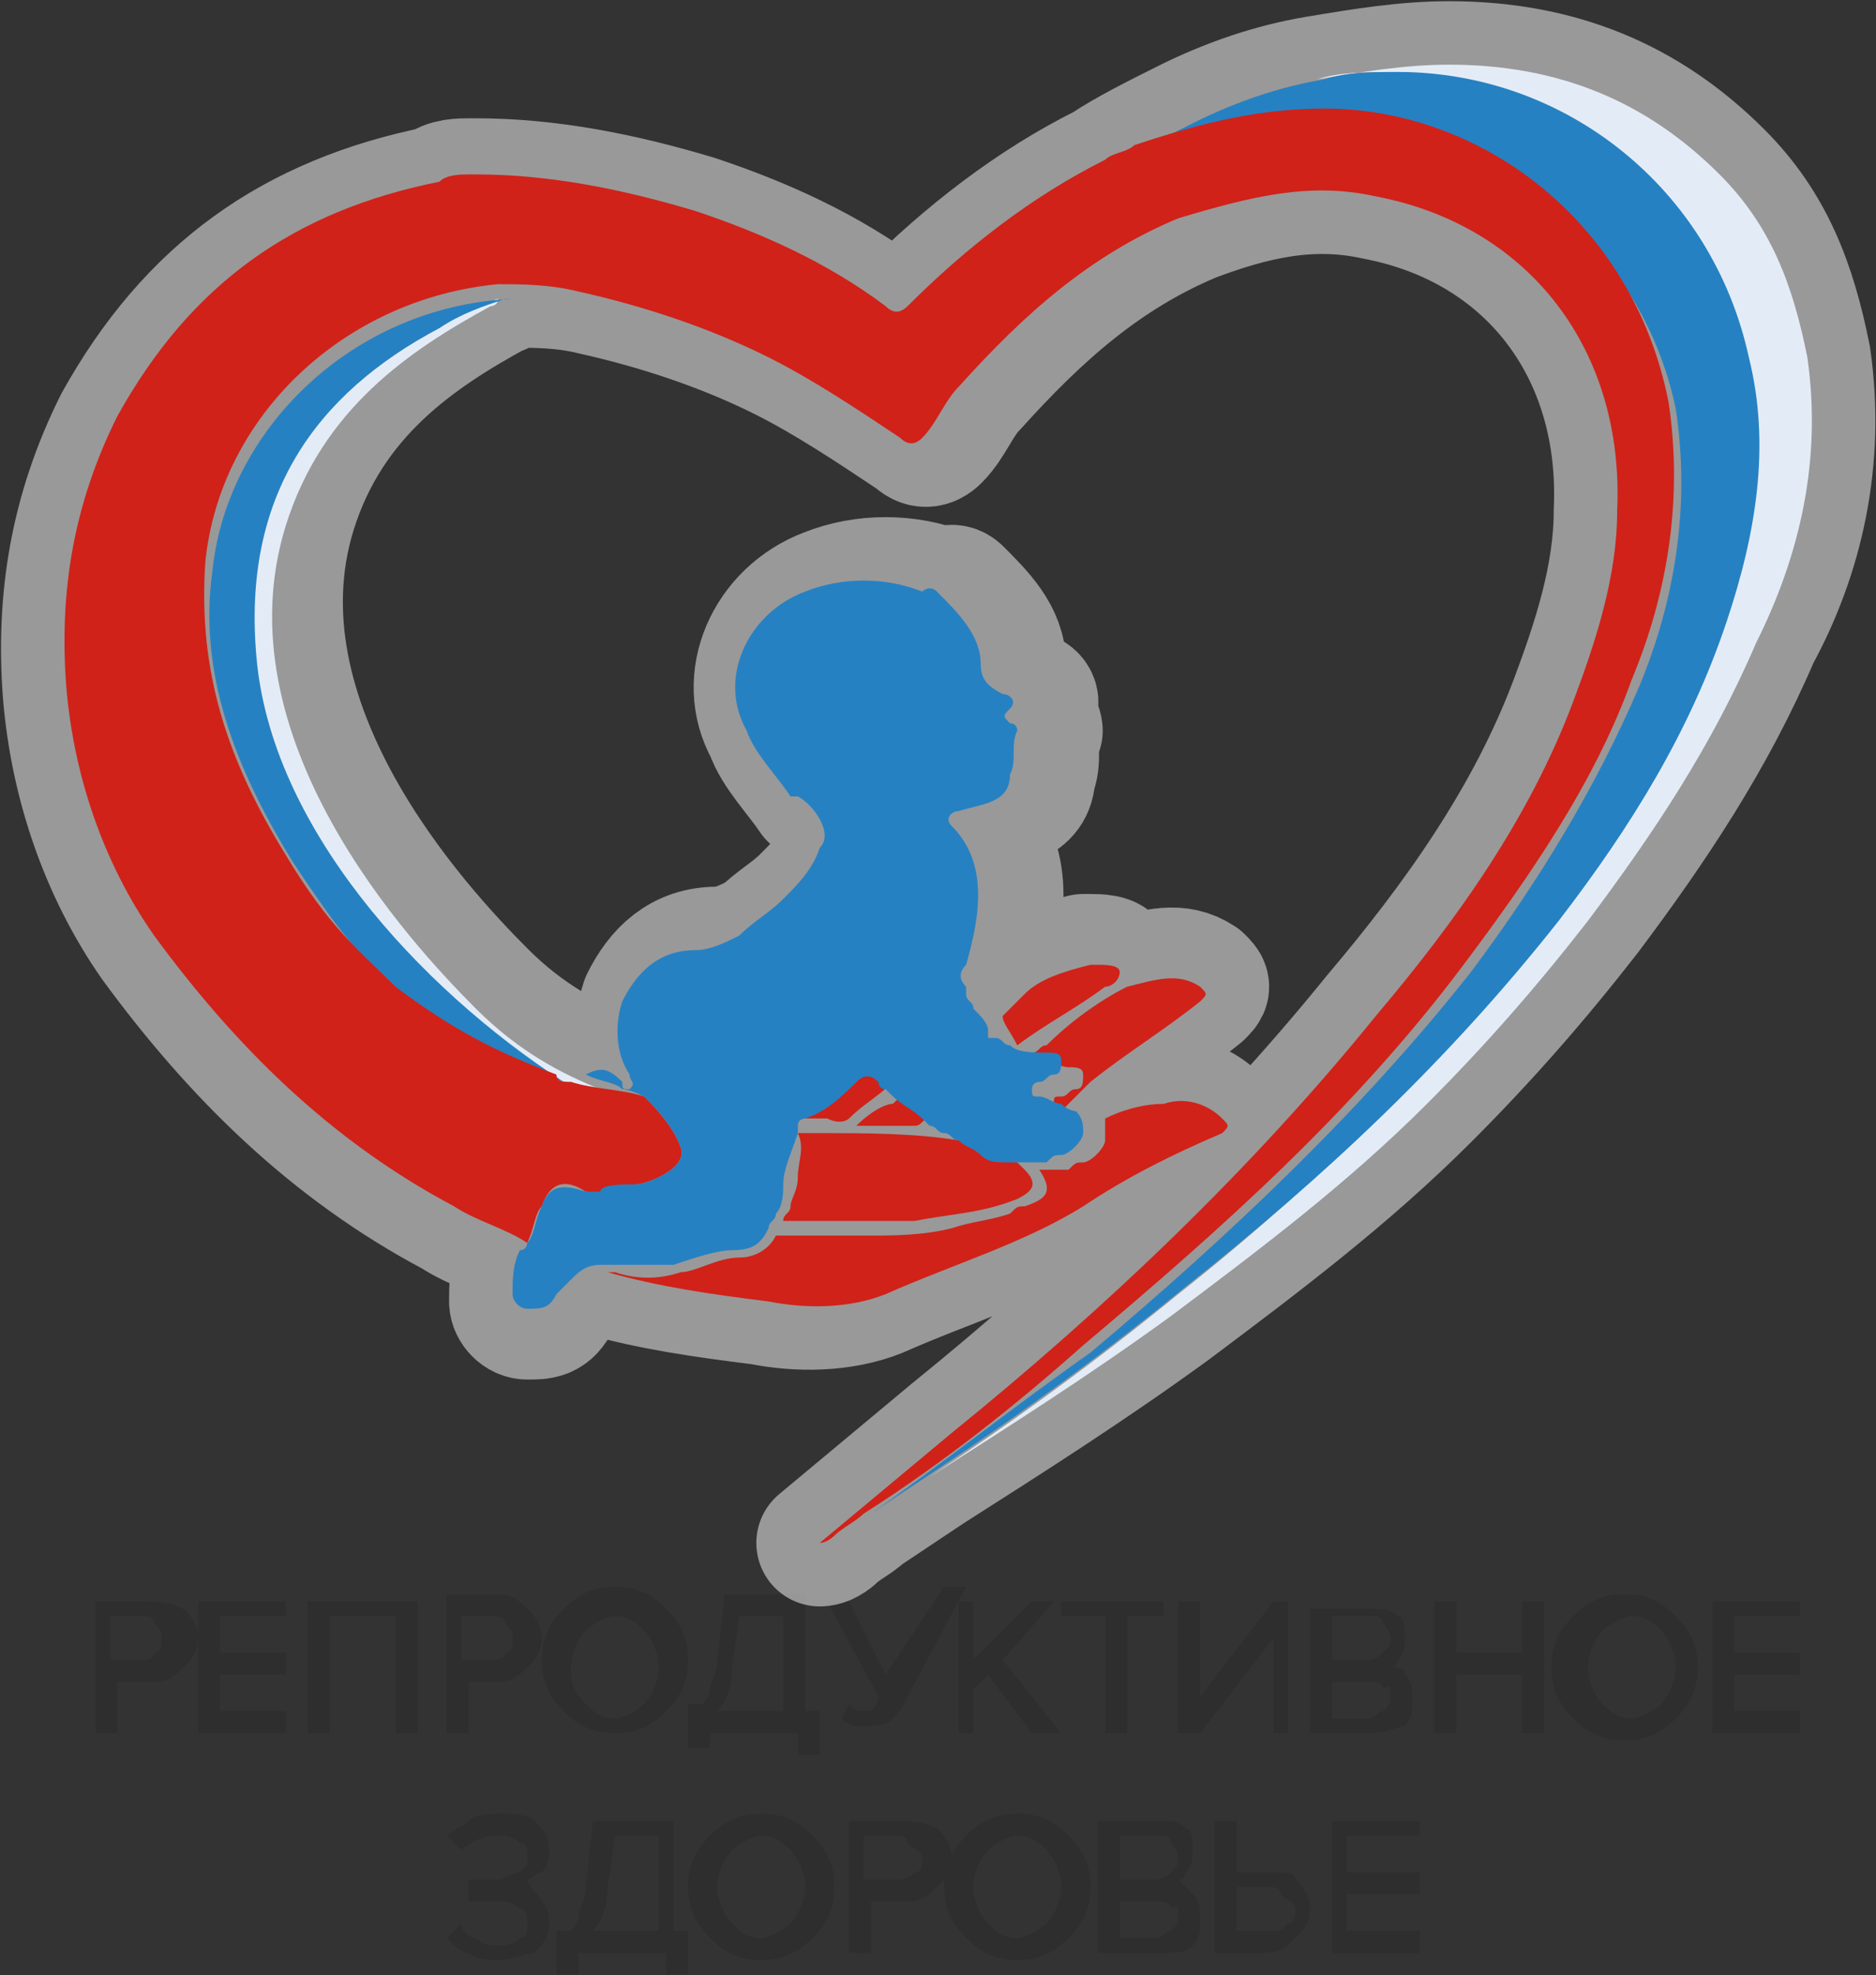
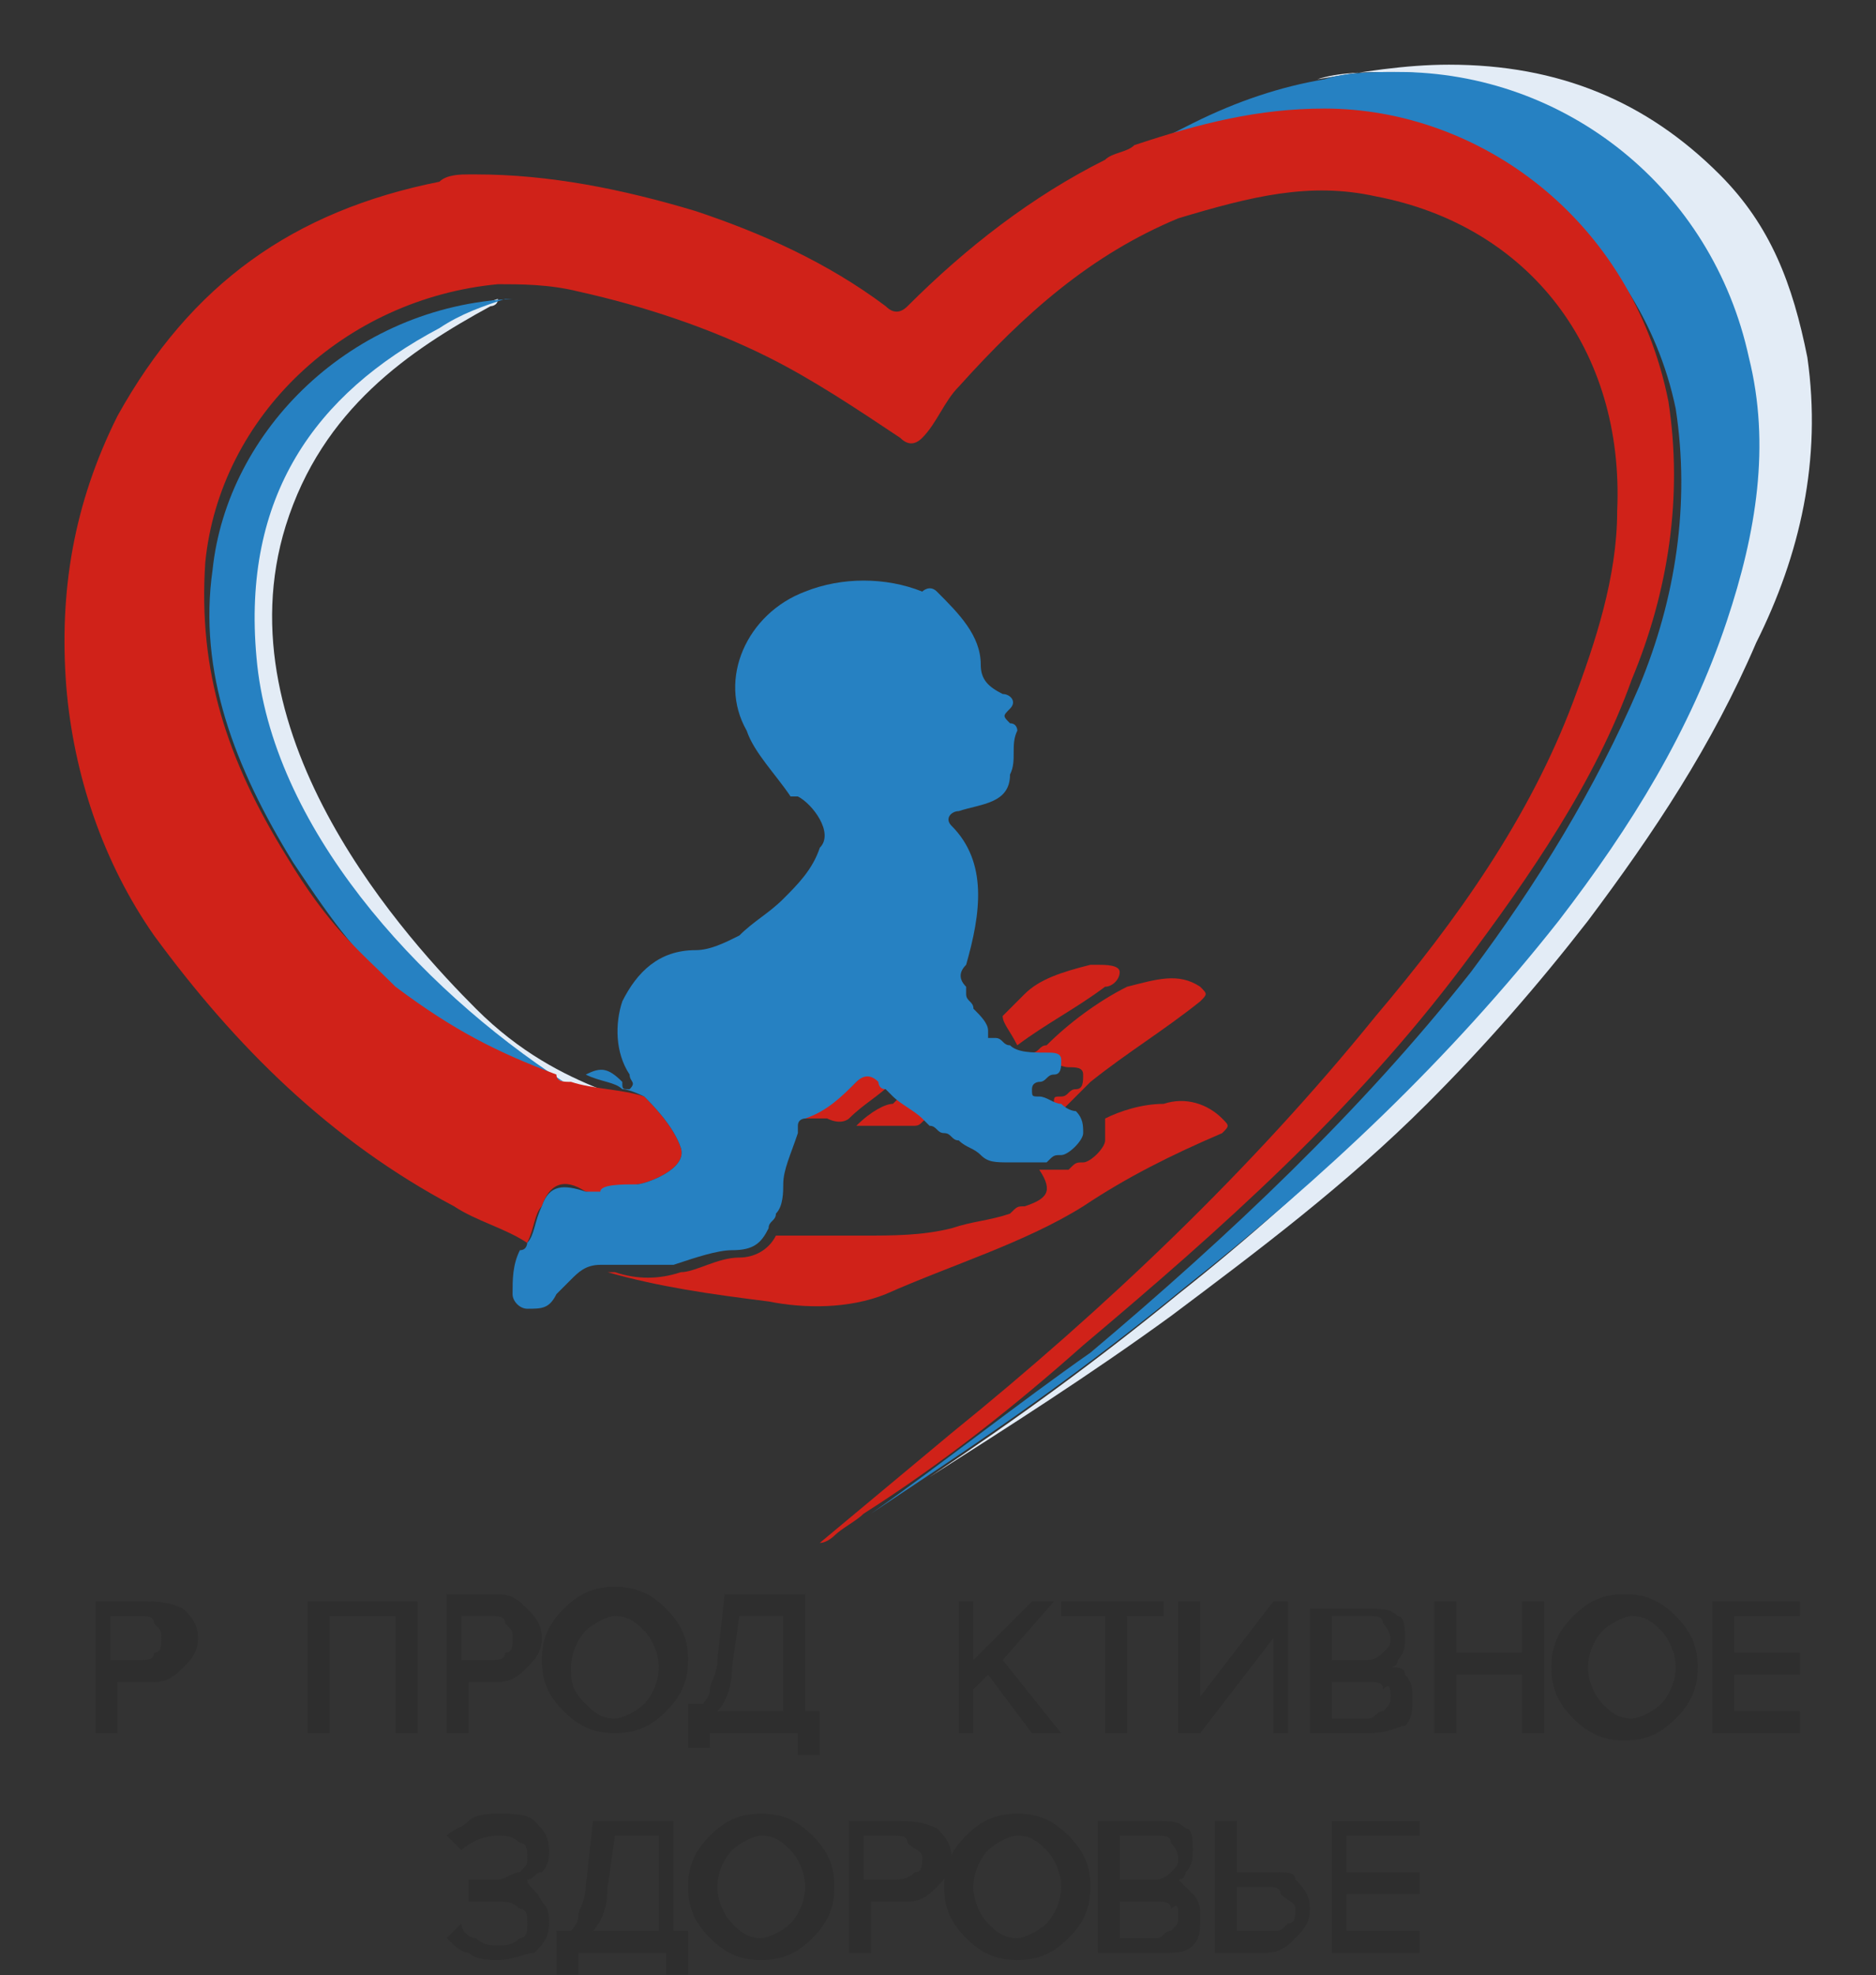
<svg xmlns="http://www.w3.org/2000/svg" width="1372" height="1444" viewBox="0 0 1372 1444" fill="none">
  <rect x="0" y="0" width="1372" height="1444" fill="#333333" stroke="none" />
  <path d="M385.544 1374.09C390.894 1374.09 390.894 1368.74 396.244 1368.74C401.594 1363.39 401.594 1358.04 401.594 1352.69C401.594 1341.99 396.244 1336.64 390.894 1331.29C385.544 1325.94 374.843 1325.94 364.143 1325.94C358.793 1325.94 348.092 1325.94 342.742 1331.29C337.392 1336.64 332.042 1336.64 326.691 1341.99L337.392 1352.69C342.742 1347.34 353.443 1341.99 364.143 1341.99C369.493 1341.99 374.843 1341.99 380.193 1347.34C385.543 1347.34 385.544 1352.69 385.544 1358.04C385.544 1363.39 385.543 1363.39 380.193 1368.74C374.843 1368.74 369.493 1374.09 364.143 1374.09H342.742V1390.14H364.143C369.493 1390.14 374.843 1390.14 380.193 1395.49C385.543 1395.49 385.544 1400.84 385.544 1406.19C385.544 1411.55 385.543 1416.9 380.193 1416.9C374.843 1422.25 369.493 1422.25 364.143 1422.25C358.793 1422.25 353.442 1422.25 348.092 1416.9C342.742 1416.9 337.392 1411.55 337.392 1406.19L326.691 1416.9C332.042 1422.25 337.392 1427.6 342.742 1427.6C348.092 1432.95 358.793 1432.95 364.143 1432.95C374.843 1432.95 385.544 1427.6 390.894 1427.6C396.244 1422.25 401.594 1416.9 401.594 1406.19C401.594 1400.84 401.594 1395.49 396.244 1390.14C390.894 1379.44 385.544 1379.44 385.544 1374.09Z" fill="#2E2E2E" />
  <path d="M492.545 1331.32H433.693L428.343 1379.48C428.343 1390.18 422.993 1395.53 422.993 1400.88C422.993 1406.23 417.643 1411.58 417.643 1411.58C417.643 1411.58 412.293 1411.58 406.942 1411.58V1443.68H422.993V1427.63H487.195V1443.68H503.246V1411.58H492.545V1331.32ZM481.845 1342.02V1411.58H433.693C439.043 1406.23 444.394 1395.53 444.394 1379.48L449.744 1342.02H481.845V1342.02Z" fill="#2E2E2E" />
  <path d="M556.738 1325.94C540.688 1325.94 529.987 1331.29 519.287 1341.99C508.587 1352.69 503.236 1363.39 503.236 1379.44C503.236 1395.49 508.587 1406.2 519.287 1416.9C529.987 1427.6 540.688 1432.95 556.738 1432.95C572.789 1432.95 583.489 1427.6 594.189 1416.9C604.889 1406.2 610.24 1395.49 610.24 1379.44C610.24 1363.39 604.889 1352.69 594.189 1341.99C583.489 1331.29 572.789 1325.94 556.738 1325.94ZM588.839 1379.44C588.839 1390.14 583.489 1400.84 578.139 1406.19C572.789 1411.55 562.088 1416.9 556.738 1416.9C546.038 1416.9 540.687 1411.55 535.337 1406.19C529.987 1400.84 524.637 1390.14 524.637 1379.44C524.637 1368.74 529.987 1358.04 535.337 1352.69C540.687 1347.34 551.388 1341.99 556.738 1341.99C567.438 1341.99 572.789 1347.34 578.139 1352.69C583.489 1358.04 588.839 1368.74 588.839 1379.44Z" fill="#2E2E2E" />
  <path d="M658.401 1331.32H620.949V1427.63H637V1390.18H663.751C674.451 1390.18 679.801 1384.83 685.152 1379.48C690.502 1374.13 695.852 1368.78 695.852 1358.08C695.852 1347.37 690.502 1342.02 685.152 1336.67C674.451 1331.32 663.751 1331.32 658.401 1331.32ZM674.451 1358.08C674.451 1363.43 674.451 1368.78 669.101 1368.78C663.751 1374.13 658.401 1374.13 653.051 1374.13H631.65V1342.02H653.051C658.401 1342.02 663.751 1342.02 663.751 1347.37C669.101 1352.72 674.451 1352.72 674.451 1358.08Z" fill="#2E2E2E" />
  <path d="M743.993 1325.94C727.942 1325.94 717.242 1331.29 706.542 1341.99C695.842 1352.69 690.491 1363.39 690.491 1379.44C690.491 1395.49 695.842 1406.2 706.542 1416.9C717.242 1427.6 727.942 1432.95 743.993 1432.95C760.043 1432.95 770.744 1427.6 781.444 1416.9C792.144 1406.2 797.495 1395.49 797.495 1379.44C797.495 1363.39 792.144 1352.69 781.444 1341.99C770.744 1331.29 760.043 1325.94 743.993 1325.94ZM776.094 1379.44C776.094 1390.14 770.744 1400.84 765.394 1406.19C760.044 1411.55 749.343 1416.9 743.993 1416.9C733.293 1416.9 727.942 1411.55 722.592 1406.19C717.242 1400.84 711.892 1390.14 711.892 1379.44C711.892 1368.74 717.242 1358.04 722.592 1352.69C727.942 1347.34 738.643 1341.99 743.993 1341.99C754.693 1341.99 760.044 1347.34 765.394 1352.69C770.744 1358.04 776.094 1368.74 776.094 1379.44Z" fill="#2E2E2E" />
  <path d="M861.729 1374.13C867.079 1374.13 867.079 1368.78 867.079 1368.78C872.429 1363.43 872.429 1358.07 872.429 1352.72C872.429 1347.37 872.429 1336.67 867.079 1336.67C861.729 1331.32 856.379 1331.32 845.679 1331.32H802.877V1427.63H851.029C861.729 1427.63 867.079 1427.63 872.429 1422.28C877.78 1416.93 877.779 1411.58 877.779 1400.88C877.779 1395.53 877.78 1390.18 872.429 1384.83C867.079 1379.48 867.079 1379.48 861.729 1374.13ZM861.729 1400.88C861.729 1406.23 861.729 1406.23 856.379 1411.58C851.029 1411.58 851.029 1416.93 845.679 1416.93H818.928V1390.18H845.679C851.029 1390.18 856.379 1390.18 856.379 1395.53C861.729 1390.18 861.729 1395.53 861.729 1400.88ZM818.928 1368.78V1342.02H845.679C851.029 1342.02 856.379 1342.02 856.379 1347.37C856.379 1347.37 861.729 1352.72 861.729 1358.08C861.729 1363.43 861.729 1363.43 856.379 1368.78C856.379 1368.78 851.029 1374.13 845.679 1374.13H818.928V1368.78Z" fill="#2E2E2E" />
  <path d="M931.26 1368.78H904.509V1331.32H888.458V1427.63H925.909C936.61 1427.63 941.96 1422.28 947.31 1416.93C952.66 1411.58 958.01 1406.23 958.01 1395.53C958.01 1384.83 952.66 1379.48 947.31 1374.13C947.31 1368.78 941.96 1368.78 931.26 1368.78ZM947.31 1395.53C947.31 1400.88 947.31 1406.23 941.96 1406.23C936.61 1411.58 936.61 1411.58 931.26 1411.58H904.509V1379.48H925.909C931.26 1379.48 936.61 1379.48 936.61 1384.83C941.96 1390.18 947.31 1390.18 947.31 1395.53Z" fill="#2E2E2E" />
  <path d="M974.093 1427.63H1038.29V1411.58H984.793V1384.83H1038.29V1368.78H984.793V1342.02H1038.29V1331.32H974.093V1427.63Z" fill="#2E2E2E" />
  <path d="M107.344 1170.82H69.893V1267.12H85.943V1229.67H112.694C123.394 1229.67 128.744 1224.32 134.095 1218.97C139.445 1213.62 144.795 1208.27 144.795 1197.57C144.795 1186.87 139.445 1181.52 134.095 1176.17C123.394 1170.82 112.694 1170.82 107.344 1170.82ZM118.044 1197.57C118.044 1202.92 118.044 1208.27 112.694 1208.27C112.694 1213.62 107.344 1213.62 101.994 1213.62H80.593V1181.52H101.994C107.344 1181.52 112.694 1181.52 112.694 1186.87C118.044 1192.22 118.044 1192.22 118.044 1197.57Z" fill="#2E2E2E" />
-   <path d="M144.816 1267.12H209.019V1251.07H160.867V1224.32H209.019V1208.27H160.867V1181.52H209.019V1170.82H144.816V1267.12Z" fill="#2E2E2E" />
  <path d="M225.069 1267.12H241.12V1181.52H289.271V1267.12H305.322V1170.82H225.069V1267.12Z" fill="#2E2E2E" />
  <path d="M337.392 1229.64H364.143C374.843 1229.64 380.193 1224.29 385.544 1218.94C390.894 1213.59 396.244 1208.24 396.244 1197.54C396.244 1186.84 390.894 1181.49 385.544 1176.14C380.193 1170.79 374.843 1165.44 364.143 1165.44H326.691V1267.09H342.742V1229.64H337.392ZM337.392 1181.49H358.793C364.143 1181.49 369.493 1181.49 369.493 1186.84C374.843 1192.19 374.843 1192.19 374.843 1197.54C374.843 1202.89 374.843 1208.24 369.493 1208.24C369.493 1213.59 364.143 1213.59 358.793 1213.59H337.392V1181.49V1181.49Z" fill="#2E2E2E" />
  <path d="M449.735 1267.11C465.786 1267.11 476.486 1261.76 487.186 1251.06C497.887 1240.36 503.237 1229.66 503.237 1213.61C503.237 1197.56 497.887 1186.86 487.186 1176.16C476.486 1165.46 465.786 1160.11 449.735 1160.11C433.685 1160.11 422.984 1165.46 412.284 1176.16C401.584 1186.86 396.233 1197.56 396.233 1213.61C396.233 1229.66 401.584 1240.36 412.284 1251.06C422.984 1261.76 433.685 1267.11 449.735 1267.11ZM417.634 1218.96C417.634 1208.26 422.984 1197.56 428.334 1192.21C433.685 1186.86 444.385 1181.51 449.735 1181.51C460.435 1181.51 465.786 1186.86 471.136 1192.21C476.486 1197.56 481.836 1208.26 481.836 1218.96C481.836 1229.66 476.486 1240.36 471.136 1245.71C465.786 1251.06 455.085 1256.41 449.735 1256.41C439.035 1256.41 433.685 1251.06 428.334 1245.71C417.634 1235.01 417.634 1229.66 417.634 1218.96Z" fill="#2E2E2E" />
  <path d="M513.937 1267.09H583.489V1283.14H599.54V1251.04H588.839V1165.44H529.987L524.637 1213.59C524.637 1224.29 519.287 1229.64 519.287 1234.99C519.287 1240.34 513.937 1245.69 513.937 1245.69C513.937 1245.69 508.587 1245.69 503.236 1245.69V1277.79H519.287V1267.09H513.937ZM572.789 1181.49V1251.04H524.637C529.987 1245.69 535.337 1234.99 535.337 1218.94L540.687 1181.49H572.789Z" fill="#2E2E2E" />
-   <path d="M647.712 1224.31L620.961 1170.81H604.911L642.362 1240.36C642.362 1245.71 637.012 1251.06 637.012 1251.06H631.662C626.312 1251.06 626.312 1251.06 620.961 1245.71L615.611 1256.41C615.611 1256.41 620.962 1261.76 626.312 1261.76C631.662 1261.76 631.662 1261.76 637.012 1261.76C642.362 1261.76 647.713 1261.76 653.063 1256.41C658.413 1251.06 658.413 1251.06 663.763 1240.36L706.565 1160.11H690.514L647.712 1224.31Z" fill="#2E2E2E" />
  <path d="M711.904 1235.02L722.604 1224.32L754.705 1267.12H776.106L733.304 1213.62L770.756 1170.82H754.705L711.904 1213.62V1170.82H701.203V1267.12H711.904V1235.02Z" fill="#2E2E2E" />
  <path d="M808.228 1267.12H824.279V1181.52H851.029V1170.82H776.127V1181.52H808.228V1267.12Z" fill="#2E2E2E" />
  <path d="M931.259 1197.57V1267.12H941.96V1170.82H931.259L877.758 1240.37V1170.82H861.707V1267.12H877.758L931.259 1197.57Z" fill="#2E2E2E" />
  <path d="M1027.55 1261.75C1032.9 1256.4 1032.9 1251.05 1032.9 1240.35C1032.9 1235 1032.9 1229.65 1027.55 1224.3C1027.55 1218.95 1022.2 1218.95 1016.85 1218.95C1022.2 1218.95 1022.2 1213.6 1022.2 1213.6C1027.55 1208.25 1027.55 1202.9 1027.55 1197.55C1027.55 1192.2 1027.55 1181.5 1022.2 1181.5C1016.85 1176.15 1011.5 1176.15 1000.8 1176.15H958V1267.1H1000.8C1016.85 1267.1 1022.2 1261.75 1027.55 1261.75ZM974.051 1208.25V1181.5H1000.8C1006.15 1181.5 1011.5 1181.5 1011.5 1186.85C1011.5 1186.85 1016.85 1192.2 1016.85 1197.55C1016.85 1202.9 1016.85 1202.9 1011.5 1208.25C1011.5 1208.25 1006.15 1213.6 1000.8 1213.6H974.051V1208.25ZM1016.85 1240.35C1016.85 1245.7 1016.85 1245.7 1011.5 1251.05C1006.15 1251.05 1006.15 1256.4 1000.8 1256.4H974.051V1229.65H1000.8C1006.15 1229.65 1011.5 1229.65 1011.5 1235C1016.85 1229.65 1016.85 1235 1016.85 1240.35Z" fill="#2E2E2E" />
  <path d="M1113.17 1208.27H1065.01V1170.82H1048.96V1267.12H1065.01V1224.32H1113.17V1267.12H1129.22V1170.82H1113.17V1208.27Z" fill="#2E2E2E" />
  <path d="M1188.1 1165.44C1172.05 1165.44 1161.35 1170.79 1150.65 1181.49C1139.95 1192.19 1134.6 1202.89 1134.6 1218.94C1134.6 1234.99 1139.95 1245.69 1150.65 1256.39C1161.35 1267.09 1172.05 1272.44 1188.1 1272.44C1204.15 1272.44 1214.85 1267.09 1225.55 1256.39C1236.25 1245.69 1241.6 1234.99 1241.6 1218.94C1241.6 1202.89 1236.25 1192.19 1225.55 1181.49C1214.85 1170.79 1204.15 1165.44 1188.1 1165.44ZM1225.55 1218.94C1225.55 1229.64 1220.2 1240.34 1214.85 1245.69C1209.5 1251.04 1198.8 1256.39 1193.45 1256.39C1182.75 1256.39 1177.4 1251.04 1172.05 1245.69C1166.7 1240.34 1161.35 1229.64 1161.35 1218.94C1161.35 1208.24 1166.7 1197.54 1172.05 1192.19C1177.4 1186.84 1188.1 1181.49 1193.45 1181.49C1204.15 1181.49 1209.5 1186.84 1214.85 1192.19C1220.2 1197.54 1225.55 1208.24 1225.55 1218.94Z" fill="#2E2E2E" />
  <path d="M1316.46 1181.52V1170.82H1252.26V1267.12H1316.46V1251.07H1268.31V1224.32H1316.46V1208.27H1268.31V1181.52H1316.46Z" fill="#2E2E2E" />
  <g opacity="0.5">
-     <path d="M1321.82 261.29C1311.12 207.788 1295.07 164.987 1257.62 127.536C1204.12 74.034 1139.91 47.283 1059.66 47.283C1027.56 47.283 995.459 52.633 963.358 57.983C931.256 63.334 899.156 74.034 867.055 90.085C845.654 100.785 824.253 111.485 808.202 122.186C754.701 148.937 706.549 186.388 663.748 229.189C658.398 234.539 653.047 234.539 647.697 229.189C604.896 197.088 556.744 175.687 508.593 159.637C455.091 143.586 401.589 132.886 348.087 132.886H342.737C337.387 132.886 326.687 132.886 321.337 138.236C214.333 159.637 139.431 213.139 85.929 309.442C53.828 373.644 43.128 437.846 48.478 507.398C53.828 571.6 75.229 635.802 112.68 689.304C171.532 769.557 241.084 839.109 332.037 887.261C348.088 897.961 369.488 903.311 385.539 914.011C385.539 914.011 385.539 919.362 380.188 919.362C374.838 930.062 374.838 940.762 374.838 951.463C374.838 956.813 380.189 962.163 385.539 962.163C396.239 962.163 401.589 962.163 406.939 951.463C412.29 946.113 412.29 946.113 417.64 940.762C422.99 935.412 428.34 930.062 439.041 930.062C476.492 940.762 513.943 946.113 556.744 951.463C583.495 956.813 615.596 956.813 642.347 946.112C690.499 924.712 744.001 908.661 786.802 881.91C818.903 860.51 851.004 844.459 888.455 828.409C893.805 823.058 893.805 823.059 888.455 817.708C877.755 807.008 861.704 801.658 845.654 807.008C829.603 807.008 813.553 812.358 802.852 817.708C802.852 817.708 797.502 817.708 792.152 812.358C786.802 812.358 781.452 807.008 776.101 807.008C781.452 801.658 792.152 790.957 797.502 785.607C824.253 764.207 851.004 748.156 877.755 726.755C883.105 721.405 883.105 721.405 877.755 716.055C861.704 705.355 845.654 710.705 824.253 716.055C802.852 726.755 781.452 742.806 765.401 758.856C760.051 758.856 760.051 764.207 754.701 764.207C749.35 764.207 749.351 758.856 744 758.856C765.401 742.806 781.452 726.755 802.852 716.055C808.202 716.055 813.553 710.705 813.553 705.355C813.553 700.004 802.852 700.004 797.502 700.004H792.152C770.751 705.355 754.701 710.705 744 721.405C738.65 726.755 733.3 732.106 727.95 737.456C727.95 732.106 722.6 732.106 722.6 726.755C722.6 726.755 722.6 726.755 722.6 721.405C717.25 716.055 717.25 710.705 722.6 705.355C733.3 667.903 738.65 630.452 711.9 603.701C706.549 598.351 711.899 593.001 717.25 593.001C733.3 587.651 754.701 587.651 754.701 566.25C760.051 555.55 754.701 544.849 760.051 534.149C760.051 534.149 760.051 528.799 754.701 528.799C749.35 523.449 749.35 523.449 754.701 518.099C760.051 512.748 754.701 507.398 749.351 507.398C738.65 502.048 733.3 496.698 733.3 485.997C733.3 464.597 717.249 448.546 701.199 432.496C695.849 427.146 690.499 432.496 690.499 432.496C663.748 421.795 631.647 421.795 604.896 432.496C562.095 448.546 540.694 496.698 562.094 534.149C567.445 550.2 583.495 566.25 594.195 582.301H599.546C610.246 587.651 626.297 609.051 615.596 619.752C610.246 635.802 599.546 646.503 588.845 657.203C578.145 667.903 567.445 673.254 556.744 683.954C546.044 689.304 535.344 694.654 524.643 694.654C497.893 694.654 481.842 710.705 471.142 732.106C465.791 748.156 465.791 769.557 476.492 785.607C476.492 790.957 481.842 790.957 476.492 796.308C471.142 796.308 471.142 796.308 471.142 790.957C460.441 780.257 455.091 780.257 444.391 785.607C417.64 774.907 385.539 758.856 353.438 726.755C305.286 678.604 166.182 528.799 214.333 373.644C241.084 288.041 305.286 245.24 364.138 213.139C364.138 213.139 369.488 213.139 369.488 207.788C369.488 207.788 369.488 207.788 374.838 207.788C390.889 207.788 412.289 207.788 433.69 213.139C481.842 223.839 529.994 239.889 572.795 261.29C604.896 277.341 636.997 298.741 669.098 320.142C674.448 325.492 679.798 325.492 685.149 320.142C695.849 309.442 701.199 293.391 711.9 282.691C760.051 229.189 808.203 186.388 872.405 159.637C915.206 143.586 958.008 132.886 1006.16 143.586C1118.51 164.987 1188.06 255.94 1182.71 373.644C1182.71 421.795 1166.66 469.947 1150.61 512.748C1118.51 598.351 1065.01 673.254 1006.16 742.806C915.206 855.16 808.202 956.813 695.849 1047.77C663.748 1074.52 631.647 1101.27 599.546 1128.02C604.896 1128.02 610.246 1122.67 610.246 1122.67C615.596 1117.32 626.297 1111.97 631.647 1106.62C647.697 1095.92 663.748 1085.22 679.799 1074.52C738.65 1037.07 797.502 999.614 856.354 956.813C920.556 908.661 984.758 860.51 1043.61 801.658C1086.41 758.856 1123.86 716.055 1161.31 667.903C1209.47 603.701 1252.27 539.499 1284.37 464.597C1316.47 405.745 1332.52 336.193 1321.82 261.29Z" fill="white" stroke="white" stroke-width="92.809" stroke-miterlimit="10" stroke-linejoin="round" />
-   </g>
+     </g>
  <path d="M1321.8 261.29C1311.1 207.788 1295.05 164.987 1257.6 127.536C1204.1 74.034 1139.89 47.283 1059.64 47.283C1027.54 47.283 995.439 52.633 963.338 57.983C979.389 52.633 1000.79 52.633 1016.84 52.633C1139.89 52.633 1246.9 138.236 1273.65 261.29C1289.7 325.492 1279 395.045 1257.6 453.896C1230.85 534.149 1188.05 603.701 1134.54 673.254C1054.29 774.907 963.338 865.86 861.685 946.112C802.833 994.264 743.981 1037.07 679.779 1079.87C738.631 1042.42 797.483 1004.96 856.335 962.163C920.537 914.011 984.739 865.86 1043.59 807.008C1086.39 764.207 1123.84 721.405 1161.29 673.254C1209.45 609.051 1252.25 544.849 1284.35 469.947C1316.45 405.745 1332.5 336.193 1321.8 261.29Z" fill="#E3ECF6" />
  <path d="M182.226 480.658C198.276 603.711 299.929 721.415 406.933 790.968C412.283 790.968 417.633 790.968 417.633 796.318C433.684 801.668 449.734 801.668 471.135 807.018C471.135 807.018 460.435 801.668 455.084 801.668C449.734 801.668 439.034 796.318 439.034 796.318C412.283 785.617 380.182 769.567 348.081 737.466C299.929 689.314 160.825 539.509 208.976 384.354C235.727 298.752 299.93 255.95 358.781 223.849C358.781 223.849 364.132 223.849 364.132 218.499C348.081 223.849 332.03 229.199 315.98 239.9C230.377 288.051 171.525 362.954 182.226 480.658Z" fill="#E3ECF6" />
  <path d="M1139.91 673.233C1193.41 603.681 1236.21 534.129 1262.96 453.876C1284.36 389.674 1295.06 325.472 1279.01 261.27C1252.26 138.216 1145.26 52.613 1022.2 52.613C1006.15 52.613 984.751 52.613 968.701 57.963C936.6 63.314 904.499 74.014 872.398 90.064C850.997 100.765 829.597 111.465 813.546 122.166C818.896 116.815 829.596 116.815 834.947 111.465C877.748 90.064 925.9 79.364 974.051 84.714C1081.05 90.064 1198.76 170.317 1225.51 298.721C1236.21 368.274 1225.51 437.826 1198.76 502.028C1166.66 576.93 1123.86 646.483 1075.7 710.685C995.452 812.338 899.149 903.291 797.495 988.894C743.994 1026.35 690.492 1069.15 636.99 1106.6C653.041 1095.9 669.091 1085.2 685.142 1074.5C749.344 1031.7 808.196 988.894 867.048 940.742C968.701 860.49 1059.65 774.887 1139.91 673.233Z" fill="#2681C2" />
  <path d="M155.483 416.456C144.782 491.358 171.533 560.91 214.334 630.462C246.435 678.614 262.486 700.015 294.587 726.766C337.388 758.867 369.49 774.917 412.291 790.968C305.288 721.415 198.284 603.712 187.584 480.658C176.883 362.954 230.385 288.051 321.338 239.9C337.388 229.199 353.439 223.849 369.489 218.499C369.489 218.499 369.489 218.499 374.84 218.499C257.136 223.849 166.183 314.802 155.483 416.456Z" fill="#2681C2" />
-   <path d="M610.227 892.591C631.628 892.591 647.679 892.591 669.079 892.591C695.83 887.241 717.231 887.241 743.982 876.54C754.682 871.19 760.032 865.84 749.332 855.14C749.332 855.14 749.332 855.14 743.982 849.789C738.632 849.789 727.931 844.439 722.581 844.439C717.231 839.089 711.881 839.089 706.531 833.739C706.531 833.739 706.53 833.739 701.18 833.739C669.079 828.389 631.628 828.389 599.527 828.389C594.177 828.389 588.827 828.389 583.477 828.389C588.827 839.089 583.477 849.789 583.477 860.49C583.477 871.19 578.126 876.54 578.126 881.89C578.126 887.241 572.776 887.241 572.776 892.591C583.477 892.591 599.527 892.591 610.227 892.591Z" fill="#D02219" />
  <path d="M808.216 833.777C808.216 839.128 797.516 849.828 792.166 849.828C786.815 849.828 786.815 849.828 781.465 855.178H776.115C770.765 855.178 765.415 855.178 760.065 855.178C770.765 871.229 765.415 876.579 749.364 881.929C744.014 881.929 744.014 881.929 738.664 887.279C722.613 892.629 711.913 892.629 695.862 897.98C674.462 903.33 653.061 903.33 631.66 903.33C610.26 903.33 594.209 903.33 572.809 903.33H567.458C562.108 914.03 551.408 919.38 540.707 919.38C524.657 919.38 508.606 930.081 497.906 930.081C481.856 935.431 465.805 935.431 449.754 930.081H444.404C481.856 940.781 519.307 946.131 562.108 951.481C588.859 956.832 620.96 956.832 647.711 946.131C695.862 924.73 749.364 908.68 792.166 881.929C824.267 860.528 856.368 844.478 893.819 828.427C899.169 823.077 899.169 823.077 893.819 817.727C883.119 807.027 867.068 801.676 851.017 807.027C834.967 807.027 818.916 812.377 808.216 817.727C808.216 823.077 808.216 823.077 808.216 833.777Z" fill="#D02219" />
  <path d="M792.152 983.543C893.805 897.94 990.108 812.337 1070.36 705.334C1118.51 641.132 1166.66 571.579 1193.42 496.677C1220.17 432.475 1230.87 362.922 1220.17 293.37C1193.42 159.616 1081.06 79.363 968.707 79.363C920.556 79.363 877.755 90.064 829.603 106.114C824.253 111.464 813.552 111.464 808.202 116.814C754.701 143.565 706.549 181.017 663.748 223.818C658.398 229.168 653.047 229.168 647.697 223.818C604.896 191.717 556.744 170.316 508.593 154.266C455.091 138.215 401.589 127.515 348.087 127.515H342.737C337.387 127.515 326.687 127.515 321.337 132.865C214.333 154.266 139.431 207.767 85.929 304.071C53.828 368.273 43.128 432.475 48.478 502.027C53.828 566.229 75.229 630.431 112.68 683.933C171.532 764.186 241.084 833.738 332.037 881.889C348.088 892.59 369.488 897.94 385.539 908.64C390.889 897.94 390.889 887.239 396.239 881.889C401.589 865.839 412.29 860.489 428.34 871.189C433.69 871.189 433.69 876.539 439.041 871.189C439.041 871.189 455.091 871.189 465.792 865.839C471.142 865.839 503.243 855.138 497.892 839.088C492.542 823.037 476.492 806.987 471.142 801.637C455.091 796.287 433.69 796.287 417.64 790.936C412.29 790.936 406.939 790.936 406.939 785.586C364.138 769.536 332.037 753.485 289.236 721.384C262.485 694.633 241.084 678.583 208.983 625.081C166.182 555.529 144.781 491.327 150.131 411.074C160.832 304.071 251.784 218.468 364.138 207.767C380.189 207.767 401.589 207.767 422.99 213.118C471.142 223.818 519.293 239.868 562.094 261.269C594.195 277.32 626.297 298.72 658.398 320.121C663.748 325.471 669.098 325.471 674.448 320.121C685.148 309.421 690.498 293.37 701.199 282.67C749.35 229.168 797.502 186.367 861.704 159.616C915.206 143.565 958.007 132.865 1006.16 143.565C1118.51 164.966 1188.06 255.919 1182.71 373.623C1182.71 421.774 1166.66 469.926 1150.61 512.727C1118.51 598.33 1065.01 673.233 1006.16 742.785C915.206 855.139 808.202 956.792 695.849 1047.74C663.748 1074.5 631.647 1101.25 599.546 1128C604.896 1128 610.246 1122.65 610.246 1122.65C615.596 1117.3 626.297 1111.95 631.647 1106.6C690.499 1069.15 744 1026.34 792.152 983.543Z" fill="#D02219" />
  <path d="M781.454 780.25C786.804 780.25 792.155 780.25 792.155 785.6C792.155 790.95 792.155 796.3 786.804 796.3C781.454 796.3 781.454 801.65 776.104 801.65C770.754 801.65 770.754 801.65 770.754 807C770.754 812.351 776.104 812.351 776.104 812.351C781.454 807 792.155 796.3 797.505 790.95C824.256 769.549 851.006 753.499 877.757 732.098C883.107 726.748 883.107 726.748 877.757 721.398C861.707 710.697 845.656 716.047 824.256 721.398C802.855 732.098 781.454 748.149 765.404 764.199C760.054 764.199 760.053 769.549 754.703 769.549C765.403 774.899 776.104 780.25 781.454 780.25Z" fill="#D02219" />
  <path d="M706.542 823.08C701.192 823.08 701.191 817.729 695.841 817.729L690.491 823.08C690.491 823.08 695.842 823.08 706.542 823.08Z" fill="#D02219" />
  <path d="M626.279 823.037C642.33 823.037 653.03 823.037 663.73 823.037H669.08C674.431 823.037 674.431 817.687 679.781 817.687C674.431 812.337 663.73 806.987 658.38 801.637L653.03 806.987C647.68 806.987 636.98 812.337 626.279 823.037Z" fill="#D02219" />
  <path d="M743.982 764.196C765.383 748.145 786.784 737.445 808.184 721.394C813.535 721.394 818.885 716.044 818.885 710.694C818.885 705.344 808.184 705.344 802.834 705.344H797.484C776.083 710.694 760.033 716.044 749.333 726.744C743.982 732.095 738.632 737.445 733.282 742.795C733.282 748.145 738.632 753.495 743.982 764.196C743.982 764.196 738.632 764.196 743.982 764.196Z" fill="#D02219" />
  <path d="M620.97 817.687C631.67 806.987 642.371 801.636 653.071 790.936C653.071 790.936 647.721 790.936 647.721 785.586C642.371 780.236 637.021 780.236 631.671 785.586C620.97 796.286 610.27 806.987 594.219 812.337C588.869 812.337 588.869 817.687 588.869 817.687C594.219 817.687 599.57 817.687 604.92 817.687C615.62 823.037 620.97 817.687 620.97 817.687Z" fill="#D02219" />
  <path d="M455.115 796.297C460.465 796.297 471.166 801.647 471.166 801.647C476.516 806.997 492.566 823.048 497.916 839.098C503.267 855.149 471.166 865.849 465.816 865.849C455.115 865.849 439.065 865.849 439.065 871.2C433.714 871.2 433.714 871.2 428.364 871.2C412.314 865.849 401.613 865.849 396.263 881.9C390.913 892.6 390.913 903.3 385.563 908.651C385.563 908.651 385.563 914.001 380.212 914.001C374.862 924.701 374.862 935.402 374.862 946.102C374.862 951.452 380.213 956.802 385.563 956.802C396.263 956.802 401.613 956.802 406.963 946.102C412.313 940.752 412.314 940.752 417.664 935.402C423.014 930.051 428.364 924.701 439.065 924.701H444.415C460.465 924.701 476.516 924.701 492.566 924.701C508.617 919.351 524.667 914.001 535.368 914.001C551.418 914.001 556.768 908.651 562.118 897.95C562.118 892.6 567.468 892.6 567.468 887.25C572.819 881.9 572.819 871.199 572.819 865.849C572.819 855.149 578.169 844.449 583.519 828.398V823.048C583.519 817.698 588.869 817.698 588.869 817.698C604.92 812.348 615.62 801.647 626.321 790.947C631.671 785.597 637.021 785.597 642.371 790.947C642.371 790.947 642.371 796.297 647.721 796.297L653.072 801.647C658.422 806.997 669.122 812.348 674.472 817.698L679.822 823.048C685.173 823.048 685.172 828.398 690.523 828.398C695.873 828.398 695.873 833.748 701.223 833.748C706.573 839.098 711.923 839.098 717.274 844.449C722.624 849.799 727.974 849.799 738.674 849.799H744.024C749.375 849.799 754.725 849.799 760.075 849.799H765.425C770.775 844.449 770.775 844.449 776.125 844.449C781.476 844.449 792.176 833.748 792.176 828.398C792.176 823.048 792.176 817.698 786.826 812.348C786.826 812.348 781.476 812.348 776.125 806.997C770.775 806.997 765.425 801.647 760.075 801.647C754.725 801.647 754.725 801.647 754.725 796.297C754.725 790.947 760.075 790.947 760.075 790.947C765.425 790.947 765.425 785.597 770.775 785.597C776.125 785.597 776.125 780.247 776.125 774.896C776.125 769.546 770.775 769.546 765.425 769.546C754.725 769.546 744.024 769.546 738.674 764.196C733.324 764.196 733.324 758.846 727.974 758.846H722.624C722.624 758.846 722.624 758.846 722.624 753.496C722.624 748.145 717.274 742.795 711.923 737.445C711.923 732.095 706.573 732.095 706.573 726.745C706.573 726.745 706.573 726.745 706.573 721.395C701.223 716.044 701.223 710.694 706.573 705.344C717.274 667.893 722.624 630.442 695.873 603.691C690.523 598.341 695.873 592.99 701.223 592.99C717.273 587.64 738.674 587.64 738.674 566.24C744.024 555.539 738.674 544.839 744.024 534.139C744.024 534.139 744.024 528.788 738.674 528.788C733.324 523.438 733.324 523.438 738.674 518.088C744.024 512.738 738.674 507.388 733.324 507.388C722.624 502.037 717.274 496.687 717.274 485.987C717.274 464.586 701.223 448.536 685.173 432.485C679.822 427.135 674.472 432.485 674.472 432.485C647.721 421.785 615.62 421.785 588.869 432.485C546.068 448.536 524.667 496.687 546.068 534.139C551.418 550.189 567.469 566.24 578.169 582.29H583.519C594.22 587.64 610.27 609.041 599.57 619.741C594.22 635.792 583.519 646.492 572.819 657.193C562.119 667.893 551.418 673.243 540.718 683.943C530.017 689.294 519.317 694.644 508.617 694.644C481.866 694.644 465.815 710.694 455.115 732.095C449.765 748.146 449.765 769.546 460.465 785.597C460.465 790.947 465.815 790.947 460.465 796.297C455.115 796.297 455.115 796.297 455.115 790.947C444.415 780.247 439.064 780.247 428.364 785.597C439.064 790.947 449.765 790.947 455.115 796.297Z" fill="#2681C2" />
</svg>